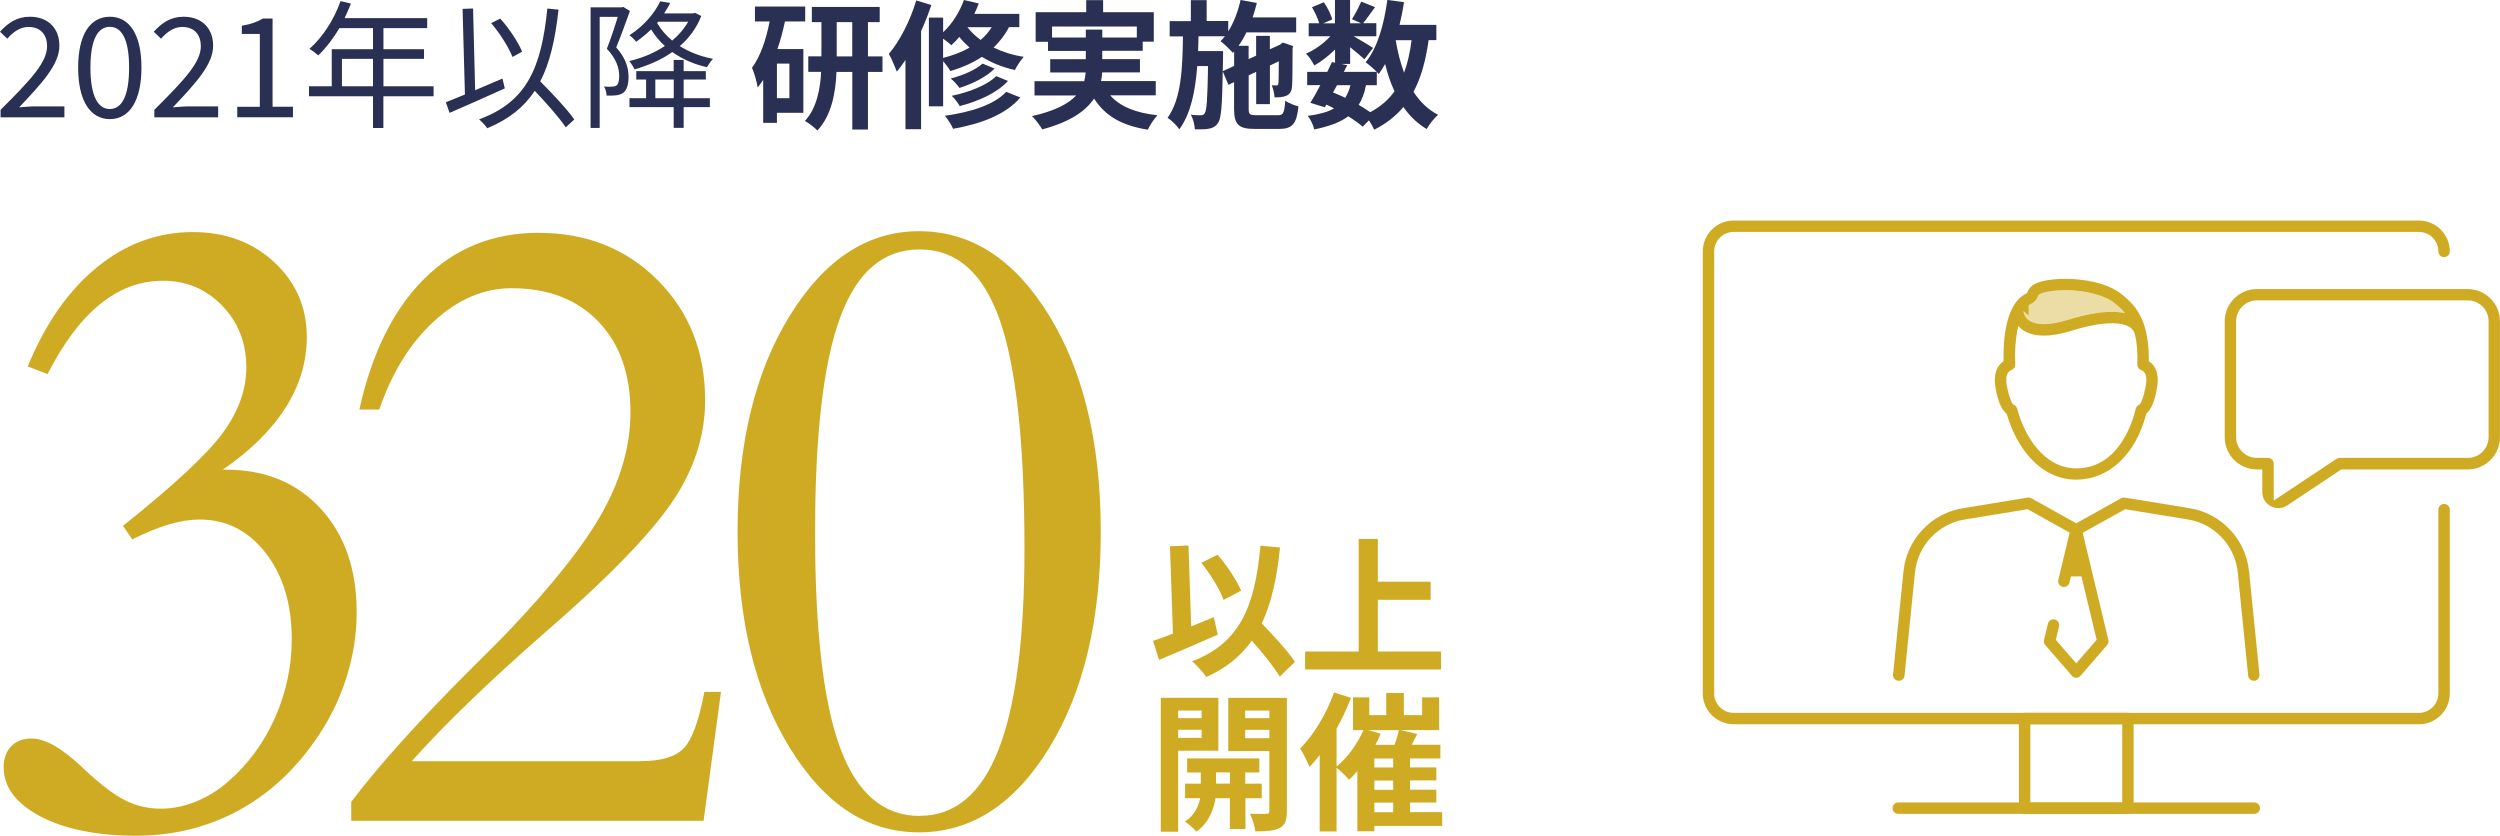
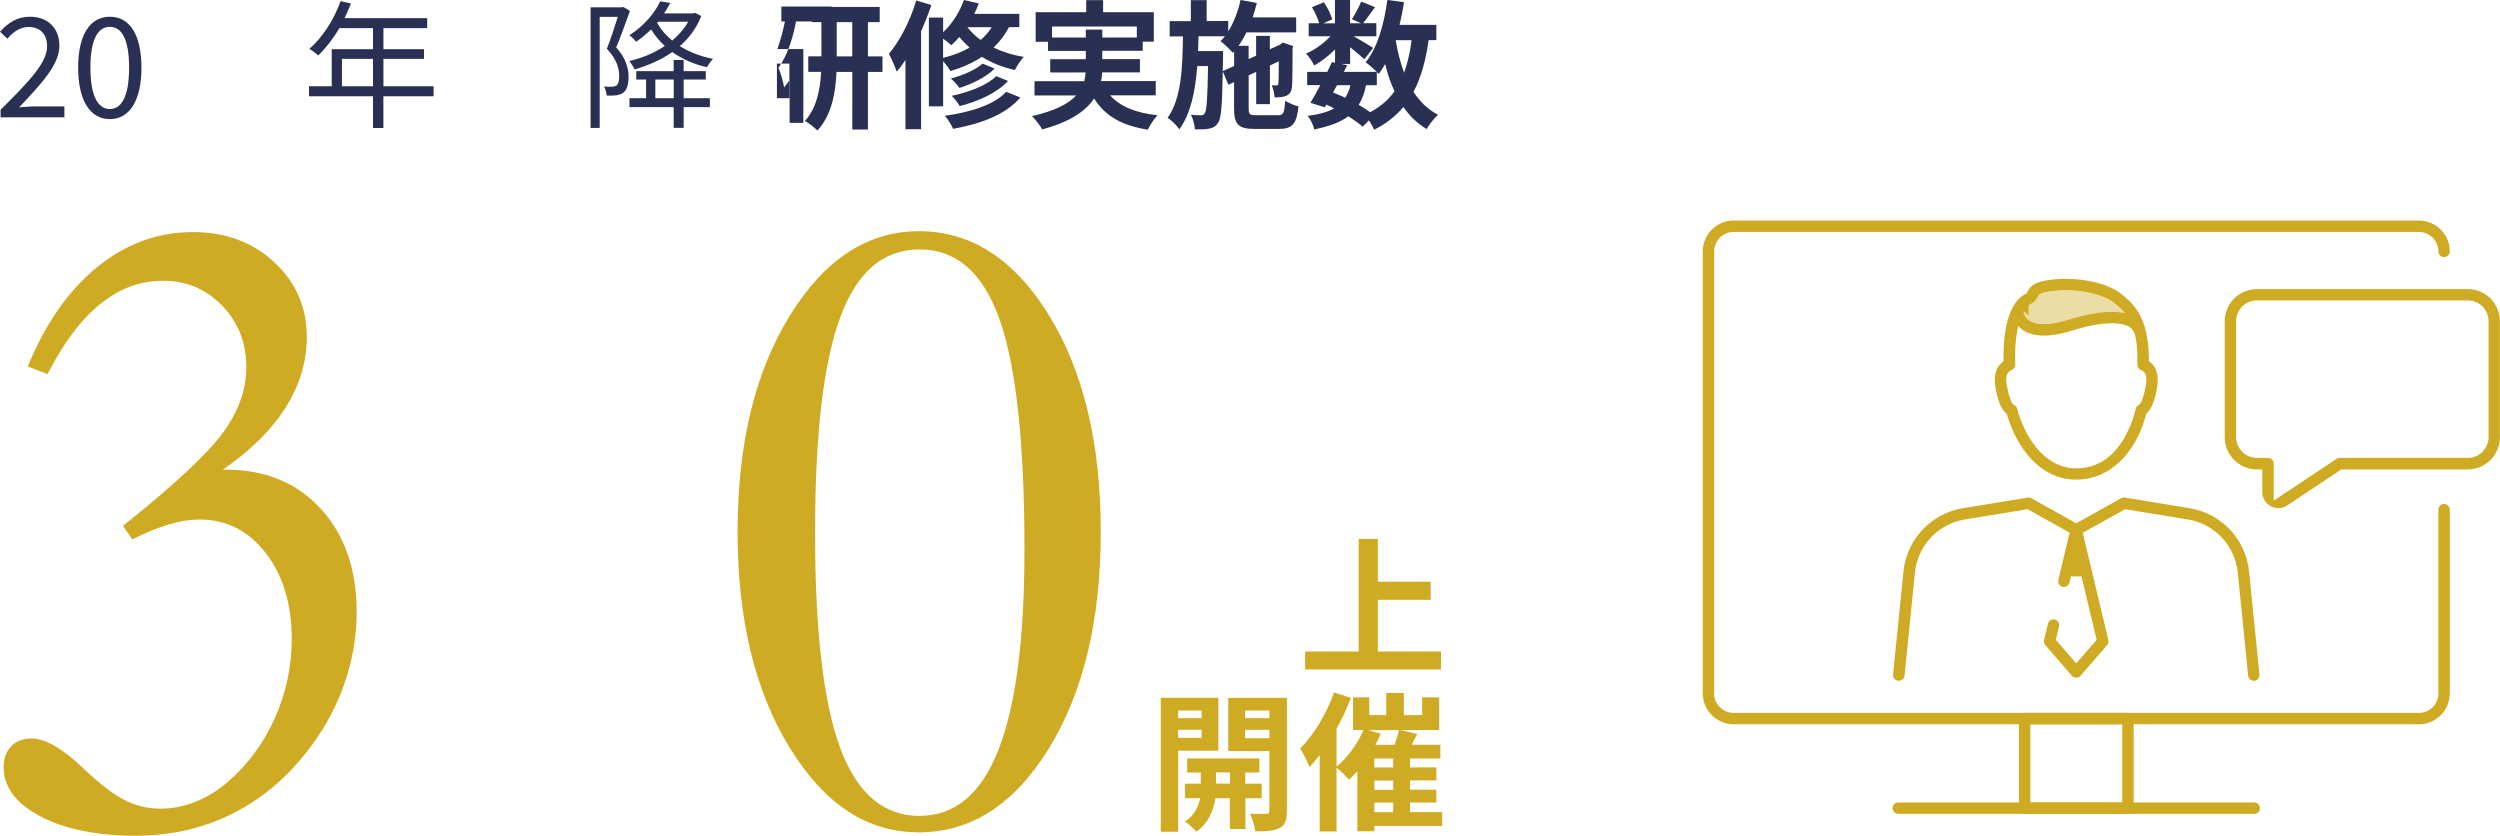
<svg xmlns="http://www.w3.org/2000/svg" id="b" viewBox="0 0 433.18 144.8">
  <g id="c">
    <path d="M351.92,52.66c.76-.37,1.01-.9,1.2-1.3l.14-.3.29-.15c.44-.22,1.24-.4,2.33-.52.64-.07,1.31-.11,2-.11,3.45,0,6.86.9,8.49,2.23l.11.09c.53.43,1.15.94,1.73,1.67-.68-.16-1.45-.24-2.3-.24-2.07,0-4.58.45-7.43,1.34-1.68.52-3.14.79-4.34.79-1.35,0-2.12-.34-2.54-.62-.73-.5-.93-1.2-.99-1.56.01-.02.02-.04.03-.05l.88.78v-1.81c.13-.1.26-.19.4-.26Z" style="fill:#ecdda7;" />
    <path d="M359.76,117.44c-.29,0-.56-.12-.75-.34l-4.62-5.33c-.21-.24-.29-.57-.22-.88l.68-2.82c.11-.45.5-.76.96-.76.08,0,.16,0,.23.03.53.13.86.66.73,1.19l-.56,2.33,3.54,4.08,3.54-4.08-2.63-10.99h-1.82l-.26,1.08c-.11.45-.5.76-.97.76-.08,0-.15,0-.23-.03-.25-.06-.47-.22-.61-.44-.14-.23-.18-.49-.12-.75l2.13-8.91c.11-.45.5-.76.96-.76s.86.31.96.76l4.62,19.31c.07.31,0,.64-.21.88l-4.62,5.33c-.19.22-.46.34-.75.34Z" style="fill:#cfab24;" />
    <path d="M328.9,117.96c-.54-.05-.94-.54-.89-1.08l1.81-17.88c.56-5.54,4.79-10.04,10.28-10.94l11.23-1.84s.1-.01.15-.01c.17,0,.34.04.49.12l7.78,4.34,7.79-4.34c.15-.08.31-.12.49-.12.05,0,.11,0,.16.01l11.23,1.84c5.5.9,9.72,5.4,10.28,10.94l1.8,17.88c.05.54-.34,1.03-.88,1.08-.03,0-.07,0-.1,0-.51,0-.93-.38-.98-.89l-1.8-17.88c-.47-4.65-4.02-8.43-8.63-9.18l-10.89-1.78-7.97,4.44c-.15.08-.31.13-.48.13s-.33-.04-.48-.13l-7.96-4.44-10.89,1.78c-4.61.75-8.16,4.53-8.63,9.18l-1.81,17.88c-.05.51-.47.89-.98.89-.03,0-.07,0-.1,0Z" style="fill:#cfab24;" />
    <path d="M372.67,62.85l-.34-.28v-.44c0-1.8-.18-3.29-.47-4.55,0,0,0-.01,0-.02,0,0,0-.01,0-.02-.89-3.82-2.83-5.4-4.12-6.46l-.11-.09c-2.41-1.98-6.63-2.68-9.77-2.68-.77,0-1.51.04-2.2.12-2.95.34-3.79,1-4.33,2.09l-.13.28-.27.14c-3.56,1.88-3.82,8.45-3.77,11.18v.44s-.33.29-.33.29c-.88.75-1.27,1.93-1.17,3.58.31,2.48.97,4.3,1.87,5.12l.19.17.07.25c1.6,5.39,5.59,11.14,11.97,11.14,5.6,0,10.22-4.29,12.07-11.19l.07-.25.18-.18c.87-.85,1.49-2.65,1.78-5.13.1-1.6-.3-2.78-1.19-3.53ZM351.92,52.66c.76-.37,1.01-.9,1.2-1.3l.14-.3.29-.15c.44-.22,1.24-.4,2.33-.52.64-.07,1.31-.11,2-.11,3.45,0,6.86.9,8.49,2.23l.11.09c.53.43,1.15.94,1.73,1.67-.68-.16-1.45-.24-2.3-.24-2.07,0-4.58.45-7.43,1.34-1.68.52-3.14.79-4.34.79-1.35,0-2.12-.34-2.54-.62-.73-.5-.93-1.2-.99-1.56.01-.02.02-.04.03-.05l.88.78v-1.81c.13-.1.26-.19.4-.26ZM351.26,53.16l-.33.38c.1-.14.22-.26.33-.38ZM371.89,66.2c-.15,1.26-.56,2.96-.99,3.65l-.13.2-.21.12c-.24.13-.42.37-.49.64-.57,2.43-3.02,10.34-10.31,10.34-5.56,0-8.99-5.57-10.24-10.34-.07-.27-.25-.5-.5-.63l-.22-.11-.13-.21c-.43-.66-.86-2.36-1.03-3.61v-.07c-.05-.86.03-1.71.93-2.08.4-.16.65-.55.62-.98-.09-1.34-.05-4.22.52-6.65.19.22.41.43.67.63.95.7,2.21,1.05,3.76,1.05,1.41,0,3.08-.29,4.94-.88,2.64-.82,5.02-1.26,6.89-1.26,1.24,0,2.22.2,2.91.59.57.32.9.77,1.06,1.39.31,1.34.48,3.02.4,5.16-.01.42.23.8.62.96.91.36.99,1.2.93,2.09Z" style="fill:#cfab24;" />
    <path d="M394.76,88.04c-.45,0-.91-.11-1.31-.33-.9-.48-1.46-1.42-1.46-2.44v-3.93h-.94c-3.07,0-5.57-2.51-5.57-5.58v-20.09c0-3.08,2.5-5.58,5.58-5.58h36.53c3.08,0,5.58,2.5,5.58,5.58v20.09c0,3.08-2.5,5.58-5.58,5.58h-21.91l-9.39,6.25c-.46.3-.99.47-1.54.47ZM391.06,52.05c-1.99,0-3.6,1.62-3.6,3.6v20.09c0,1.99,1.62,3.6,3.6,3.6h1.92c.55,0,.99.44.99.99v6.41l10.87-7.23c.16-.11.35-.17.55-.17h22.21c1.99,0,3.6-1.62,3.6-3.6v-20.09c0-1.99-1.62-3.6-3.6-3.6h-36.53Z" style="fill:#cfab24;" />
    <path d="M300.39,125.49c-2.95,0-5.35-2.4-5.35-5.35V43.56c0-2.95,2.4-5.35,5.35-5.35h118.74c2.95,0,5.35,2.4,5.35,5.35,0,.55-.44.99-.99.99s-.99-.44-.99-.99c0-1.86-1.51-3.37-3.37-3.37h-118.74c-1.86,0-3.37,1.51-3.37,3.37v76.59c0,1.86,1.51,3.37,3.37,3.37h118.74c1.86,0,3.37-1.51,3.37-3.37v-31.84c0-.55.44-.99.99-.99s.99.44.99.99v31.84c0,2.95-2.4,5.35-5.35,5.35h-118.74Z" style="fill:#cfab24;" />
    <path d="M350.81,141.02c-.55,0-.99-.44-.99-.99v-15.53c0-.55.44-.99.99-.99h17.9c.55,0,.99.44.99.99v15.53c0,.55-.44.99-.99.99h-17.9ZM351.8,139.05h15.92v-13.56h-15.92v13.56Z" style="fill:#cfab24;" />
    <path d="M328.92,141.02c-.55,0-.99-.44-.99-.99s.44-.99.99-.99h61.68c.55,0,.99.44.99.99s-.44.99-.99.99h-61.68Z" style="fill:#cfab24;" />
    <path d="M8.25,64.82l-3.45-1.32c3.05-7.42,7.05-13.16,12.02-17.21,4.97-4.05,10.5-6.08,16.59-6.08,5.67,0,10.38,1.75,14.13,5.24,3.75,3.49,5.62,7.8,5.62,12.93,0,4.3-1.22,8.38-3.66,12.23-2.44,3.86-6.07,7.45-10.9,10.77h.56c6.8,0,12.27,2.26,16.42,6.77,4.15,4.52,6.22,10.49,6.22,17.91,0,3.76-.57,7.48-1.72,11.17-1.15,3.69-2.82,7.17-5.03,10.44-3.8,5.62-8.38,9.88-13.75,12.78-5.37,2.91-11.31,4.36-17.82,4.36s-12.3-1.12-16.52-3.37-6.33-5.08-6.33-8.5c0-1.51.43-2.72,1.3-3.63.87-.9,2.05-1.35,3.55-1.35,2.39,0,5.41,1.76,9.07,5.27l.14.15c2.77,2.59,5.11,4.36,7.03,5.31,1.92.95,3.96,1.43,6.12,1.43,2.01,0,4.03-.4,6.05-1.21,2.01-.81,3.87-1.94,5.55-3.41,3.52-3.03,6.25-6.73,8.19-11.1,1.94-4.37,2.92-8.92,2.92-13.66,0-6.05-1.5-11.02-4.5-14.9-3-3.88-6.82-5.82-11.46-5.82-1.64,0-3.41.28-5.31.84s-4.02,1.43-6.36,2.6l-1.62-2.34c8.81-7.03,14.58-12.4,17.3-16.11,2.72-3.71,4.08-7.5,4.08-11.35,0-4.25-1.4-7.81-4.18-10.69-2.79-2.88-6.2-4.32-10.23-4.32s-7.57,1.34-10.9,4.03c-3.33,2.69-6.38,6.74-9.14,12.16Z" style="fill:#cfab24;" />
-     <path d="M60.86,142.23v-3.3c4.92-6.49,11.98-14.31,21.16-23.44,2.67-2.64,4.59-4.57,5.77-5.79,7.97-8.35,13.54-15.39,16.7-21.13,3.16-5.74,4.75-11.46,4.75-17.17,0-6.59-1.85-11.82-5.55-15.67-3.7-3.86-8.72-5.79-15.05-5.79-4.78,0-9.25,1.89-13.39,5.68-4.15,3.79-7.32,8.9-9.53,15.34h-3.45c2.16-9.81,5.91-17.37,11.25-22.67,5.34-5.3,11.93-7.95,19.76-7.95,8.34,0,15.25,2.75,20.71,8.24,5.46,5.49,8.19,12.42,8.19,20.76,0,5.52-1.54,10.83-4.61,15.93-3.07,5.1-9.06,11.68-17.96,19.74-1.12,1.03-3,2.69-5.62,4.98-9.47,8.3-17.02,15.6-22.64,21.9h39.59c3.61,0,6.13-.76,7.56-2.27,1.43-1.51,2.61-4.76,3.55-9.74h2.88l-3.02,22.34h-61.03Z" style="fill:#cfab24;" />
    <path d="M159.23,40.06c9.05,0,16.56,4.86,22.54,14.58,5.98,9.72,8.96,22.22,8.96,37.5s-2.99,27.78-8.96,37.5c-5.98,9.72-13.49,14.58-22.54,14.58s-16.37-4.88-22.39-14.65c-6.02-9.77-9.04-22.24-9.04-37.43s3.01-27.66,9.04-37.43c6.02-9.77,13.49-14.65,22.39-14.65ZM159.37,141.36c6.09,0,10.64-3.82,13.64-11.46,3-7.64,4.5-19.23,4.5-34.75,0-18.36-1.43-31.6-4.29-39.73-2.86-8.13-7.48-12.2-13.85-12.2s-10.88,3.92-13.78,11.76c-2.91,7.84-4.36,20.28-4.36,37.32s1.45,29.48,4.36,37.32c2.91,7.84,7.5,11.76,13.78,11.76Z" style="fill:#cfab24;" />
-     <path d="M211.01,109.96c-3.42,1.53-7.25,3.16-10.18,4.38l-1.04-3.29c.99-.34,2.15-.75,3.45-1.27l-.52-15.13,3.21-.13.47,14.02c1.29-.54,2.62-1.09,3.91-1.61l.7,3.03ZM221.74,117.24c-.98-1.68-2.93-4.07-4.84-6.24-1.89,2.69-4.46,4.77-7.88,6.3-.44-.67-1.71-2.07-2.46-2.72,8.21-3.11,10.88-9.38,11.84-20.03l3.39.31c-.54,5.31-1.48,9.64-3.16,13.16,2.15,2.23,4.56,4.84,5.75,6.66l-2.64,2.57ZM212.02,103.95c-.65-1.79-2.31-4.51-3.86-6.43l2.8-1.4c1.68,1.89,3.32,4.43,4.09,6.22l-3.03,1.61Z" style="fill:#cfab24;" />
    <path d="M249.69,112.89v3.11h-23.55v-3.11h9.28v-19.51h3.32v7.41h9.15v3.14h-9.15v8.96h10.96Z" style="fill:#cfab24;" />
    <path d="M204.14,130.08v14.04h-3.01v-23.21h9.98v9.17h-6.97ZM204.14,123.11v1.32h4.07v-1.32h-4.07ZM208.21,127.85v-1.4h-4.07v1.4h4.07ZM215.8,138.3v5.34h-2.7v-5.34h-2.49c-.26,1.79-1.11,4.3-3.32,5.8-.44-.54-1.37-1.35-1.97-1.76,1.66-1.04,2.38-2.72,2.64-4.04h-2.62v-2.51h2.72v-1.94h-2.36v-2.44h12.51v2.44h-2.44v1.94h2.85v2.51h-2.85ZM213.11,135.78v-1.94h-2.41v1.94h2.41ZM222.98,140.52c0,1.58-.29,2.44-1.22,2.93-.93.52-2.28.6-4.25.6-.1-.86-.52-2.25-.93-3.06,1.17.05,2.44.05,2.82.03.41,0,.54-.16.54-.52v-10.36h-7.12v-9.22h10.16v19.61ZM215.75,123.11v1.32h4.2v-1.32h-4.2ZM219.95,127.91v-1.45h-4.2v1.45h4.2Z" style="fill:#cfab24;" />
    <path d="M249.9,143.11h-11.76v.93h-2.95v-10.42c-.47.54-.96,1.04-1.42,1.48-.49-.54-1.5-1.55-2.18-2.07v11.04h-2.93v-13.24c-.57.75-1.17,1.45-1.76,2.07-.29-.75-1.11-2.46-1.63-3.19,2.33-2.33,4.56-6.01,5.88-9.72l2.93.93c-.67,1.79-1.53,3.6-2.49,5.34v6.56c1.89-1.53,3.6-3.91,4.66-6.32h-1.81v-5.67h2.82v3.08h2.93v-3.83h3.06v3.83h3.16v-3.08h2.95v5.67h-6.74l2.95.67-.96,1.87h4.97v2.38h-5.26v1.55h4.56v2.25h-4.56v1.61h4.56v2.23h-4.56v1.66h5.57v2.38ZM239.23,127.13c-.26.65-.57,1.29-.91,1.92h3.32c.31-.86.6-1.79.75-2.54h-5.34l2.18.62ZM241.4,131.43h-3.26v1.55h3.26v-1.55ZM241.4,135.24h-3.26v1.61h3.26v-1.61ZM238.14,140.73h3.26v-1.66h-3.26v1.66Z" style="fill:#cfab24;" />
    <path d="M.1,19.03c5.16-5.14,8.06-8.21,8.06-11.02,0-1.94-1.06-3.34-3.24-3.34-1.44,0-2.69.91-3.65,2.04l-1.27-1.22c1.44-1.56,2.95-2.59,5.18-2.59,3.14,0,5.11,1.99,5.11,5.02,0,3.22-2.93,6.41-6.98,10.68.91-.07,1.97-.17,2.88-.17h4.97v1.9H.1v-1.3Z" style="fill:#2a3054;" />
    <path d="M13.54,11.71c0-5.74,2.09-8.81,5.5-8.81s5.47,3.1,5.47,8.81-2.06,8.93-5.47,8.93-5.5-3.19-5.5-8.93ZM22.37,11.71c0-5.02-1.34-7.06-3.34-7.06s-3.36,2.04-3.36,7.06,1.34,7.18,3.36,7.18,3.34-2.16,3.34-7.18Z" style="fill:#2a3054;" />
-     <path d="M26.74,19.03c5.16-5.14,8.06-8.21,8.06-11.02,0-1.94-1.06-3.34-3.24-3.34-1.44,0-2.69.91-3.65,2.04l-1.27-1.22c1.44-1.56,2.95-2.59,5.18-2.59,3.14,0,5.11,1.99,5.11,5.02,0,3.22-2.93,6.41-6.98,10.68.91-.07,1.97-.17,2.88-.17h4.97v1.9h-11.06v-1.3Z" style="fill:#2a3054;" />
-     <path d="M41.11,18.51h3.91V5.88h-3.12v-1.42c1.56-.26,2.69-.67,3.65-1.25h1.68v15.29h3.53v1.82h-9.65v-1.82Z" style="fill:#2a3054;" />
    <path d="M75.12,16.68h-8.69v5.5h-1.8v-5.5h-11.09v-1.73h3.94v-6.43h7.15v-3.65h-5.83c-1.08,1.85-2.35,3.48-3.65,4.73-.34-.29-1.08-.89-1.54-1.13,2.26-1.97,4.27-5.06,5.4-8.28l1.8.43c-.34.84-.72,1.7-1.1,2.52h14.31v1.73h-7.58v3.65h7.03v1.68h-7.03v4.75h8.69v1.73ZM64.63,14.95v-4.75h-5.38v4.75h5.38Z" style="fill:#2a3054;" />
-     <path d="M87.48,15.31c-3.31,1.51-6.94,3.1-9.58,4.25l-.65-1.85c.94-.36,2.06-.82,3.31-1.34l-.41-14.83,1.82-.07.36,14.16c1.54-.65,3.14-1.34,4.73-2.02l.41,1.7ZM98.04,22.08c-1.1-1.66-3.34-4.18-5.38-6.34-1.87,2.83-4.49,4.92-8.23,6.48-.24-.36-.98-1.18-1.42-1.54,8.23-3.02,10.78-8.83,11.83-19.2l1.94.19c-.58,5.14-1.49,9.22-3.17,12.43,2.14,2.16,4.68,4.83,5.9,6.6l-1.49,1.37ZM88.8,9.87c-.65-1.66-2.18-4.1-3.7-5.86l1.58-.79c1.58,1.75,3.12,4.1,3.79,5.74l-1.68.91Z" style="fill:#2a3054;" />
    <path d="M109.15,1.9c-.72,1.97-1.58,4.42-2.38,6.31,1.73,1.94,2.14,3.67,2.14,5.14,0,1.27-.29,2.28-.94,2.74-.34.24-.77.38-1.25.43s-1.06.07-1.61.05c-.02-.46-.17-1.13-.46-1.58.55.05,1.03.07,1.39.02.31,0,.58-.07.77-.19.36-.26.48-.94.48-1.63,0-1.3-.41-2.9-2.14-4.75.7-1.75,1.39-3.89,1.9-5.52h-3.14v19.25h-1.58V1.27h5.38l.29-.07,1.15.7ZM121.51,2.78c-.82,2.09-2.11,3.82-3.72,5.21,1.66,1.03,3.6,1.8,5.76,2.21-.34.34-.82,1.01-1.06,1.44-2.28-.5-4.3-1.42-6-2.62-1.97,1.39-4.25,2.35-6.55,3-.19-.43-.58-1.06-.91-1.44,2.16-.5,4.32-1.37,6.17-2.62-.94-.84-1.73-1.8-2.38-2.86-.77.74-1.63,1.46-2.59,2.14-.26-.36-.82-.89-1.18-1.13,2.64-1.68,4.44-3.96,5.35-5.88l1.73.29c-.31.6-.65,1.2-1.06,1.8h5.04l.31-.1,1.08.55ZM118.46,17.02h4.54v1.54h-4.54v3.6h-1.73v-3.6h-7.66v-1.54h2.88v-3.24h-1.7v-1.46h6.48v-1.94h1.73v1.94h3.84v1.46h-3.84v3.24ZM116.74,17.02v-3.24h-3.19v3.24h3.19ZM113.86,3.98c.65,1.13,1.54,2.16,2.62,3.05,1.1-.94,2.06-2.02,2.76-3.26h-5.21l-.17.22Z" style="fill:#2a3054;" />
-     <path d="M136.01,3.72c-.34,1.61-.77,3.24-1.3,4.78h4.49v11.04h-4.58v1.75h-2.38v-7.44c-.31.46-.62.89-.96,1.3-.1-.77-.6-2.59-.98-3.41,1.46-1.97,2.45-4.87,3.05-8.02h-2.54V1.13h8.71v2.59h-3.5ZM136.78,11.02h-2.16v6h2.16v-6ZM152.91,12.46h-2.52v9.99h-2.71v-9.99h-2.74c-.14,3.53-.84,7.54-3.31,10.15-.48-.5-1.51-1.3-2.16-1.66,2.06-2.23,2.66-5.57,2.81-8.5h-2.23v-2.69h2.28V3.84h-1.66V1.2h11.76v2.64h-2.04v5.93h2.52v2.69ZM147.67,9.77V3.84h-2.69v5.93h2.69Z" style="fill:#2a3054;" />
+     <path d="M136.01,3.72c-.34,1.61-.77,3.24-1.3,4.78h4.49v11.04v1.75h-2.38v-7.44c-.31.46-.62.89-.96,1.3-.1-.77-.6-2.59-.98-3.41,1.46-1.97,2.45-4.87,3.05-8.02h-2.54V1.13h8.71v2.59h-3.5ZM136.78,11.02h-2.16v6h2.16v-6ZM152.91,12.46h-2.52v9.99h-2.71v-9.99h-2.74c-.14,3.53-.84,7.54-3.31,10.15-.48-.5-1.51-1.3-2.16-1.66,2.06-2.23,2.66-5.57,2.81-8.5h-2.23v-2.69h2.28V3.84h-1.66V1.2h11.76v2.64h-2.04v5.93h2.52v2.69ZM147.67,9.77V3.84h-2.69v5.93h2.69Z" style="fill:#2a3054;" />
    <path d="M161.38.86c-.5,1.49-1.1,3.05-1.78,4.54v16.99h-2.71v-12c-.48.72-.98,1.42-1.51,2.02-.24-.67-.91-2.33-1.37-3.07,1.92-2.26,3.7-5.76,4.75-9.26l2.62.79ZM174.82,4.71c-.7,1.37-1.61,2.52-2.66,3.53,1.49.72,3.24,1.3,5.23,1.61-.5.53-1.2,1.61-1.54,2.28-2.21-.48-4.13-1.3-5.71-2.28-1.61,1.06-3.46,1.87-5.47,2.47-.22-.43-.77-1.18-1.25-1.73v7.83h-2.47V3.05h2.47v2.54c1.56-1.46,2.86-3.5,3.6-5.59l2.57.6c-.22.6-.48,1.22-.77,1.8h7.8v2.3h-1.8ZM163.42,10.03c1.7-.43,3.24-1.01,4.58-1.78-.67-.6-1.27-1.22-1.78-1.85-.43.53-.91,1.01-1.39,1.44-.31-.31-.89-.77-1.42-1.15v3.34ZM176.79,16.9c-2.5,2.93-6.74,4.54-11.64,5.42-.31-.7-.89-1.63-1.44-2.26,4.42-.6,8.57-1.9,10.63-4.15l2.45.98ZM172.34,11.88c-1.49,1.51-3.86,2.64-6.1,3.36-.34-.53-.96-1.2-1.51-1.63,2.04-.53,4.34-1.51,5.52-2.59l2.09.86ZM174.65,14.04c-1.9,2.06-5.09,3.5-8.35,4.34-.31-.53-.89-1.32-1.39-1.78,3-.62,6.12-1.82,7.71-3.41l2.04.84ZM167.62,4.71c.6.77,1.37,1.54,2.3,2.21.77-.65,1.39-1.37,1.92-2.21h-4.22Z" style="fill:#2a3054;" />
    <path d="M192.38,16.54c1.7,1.92,4.39,3.02,8.18,3.43-.58.6-1.32,1.73-1.68,2.5-4.56-.72-7.42-2.42-9.31-5.4-1.42,2.14-4.08,4.03-8.98,5.35-.34-.62-1.15-1.7-1.78-2.3,4.03-.91,6.34-2.16,7.66-3.58h-7.22v-2.47h8.62c.12-.5.19-1.01.24-1.51h-6.14v-2.3h6.17v-1.44h-6.55v-1.58h-2.14V2.11h8.76V.02h2.93v2.09h8.78v5.11h-1.92v1.58h-7.01v1.44h6.53v2.3h-6.55c-.02.5-.07,1.01-.19,1.51h9.48v2.47h-7.87ZM188.14,6.5v-1.37h2.86v1.37h5.98v-1.9h-14.69v1.9h5.86Z" style="fill:#2a3054;" />
    <path d="M221.42,19.97c.94,0,1.13-.41,1.27-2.52.58.41,1.61.82,2.3.98-.31,3-1.03,3.91-3.36,3.91h-4.2c-2.83,0-3.6-.77-3.6-3.5v-4.61l-.98.46-.98-2.33c-.1,5.88-.26,8.18-.82,8.95-.43.62-.89.86-1.54.98-.6.14-1.51.12-2.47.12-.05-.79-.31-1.85-.7-2.54.74.1,1.42.1,1.73.1s.5-.07.7-.38c.31-.48.46-2.5.55-8.14h-1.87c-.34,4.32-1.1,8.21-3.1,10.95-.46-.67-1.34-1.54-2.04-1.99,2.38-3.29,2.59-8.57,2.66-14.11h-2.3v-2.64h3.67V.02h2.74v3.62h3.74v1.8c.98-1.56,1.7-3.48,2.14-5.45l2.81.53c-.19.84-.46,1.68-.72,2.5h7.54v2.59h-8.62c-.41.84-.86,1.63-1.37,2.33h1.75v2.3l1.3-.6v-3.43h2.38v2.33l1.73-.79.1-.07.43-.31,1.78.62-.1.38c-.02,3.41-.02,5.86-.1,6.58-.05.86-.38,1.39-1.03,1.66-.58.24-1.34.26-1.99.26-.05-.65-.24-1.56-.5-2.09.29.02.62.02.82.02s.31-.05.34-.36c.05-.22.05-1.54.07-3.82l-1.54.72v6.7h-2.38v-5.59l-1.3.6v5.78c0,.98.17,1.13,1.37,1.13h3.7ZM213.84,11.42v-2.5l-.22.24c-.46-.53-1.51-1.58-2.14-2.02.26-.26.53-.55.77-.86h-4.58c-.02.86-.05,1.73-.07,2.57h4.32v1.08l-.05,2.4,1.97-.91Z" style="fill:#2a3054;" />
    <path d="M247.54,6.96c-.5,3.55-1.32,6.53-2.62,8.95,1.1,1.7,2.5,3.07,4.25,3.98-.65.58-1.54,1.68-1.97,2.47-1.63-.98-2.95-2.26-4.03-3.82-1.32,1.58-2.98,2.88-5.06,3.94-.17-.41-.53-1.06-.91-1.63l-1.08,1.1c-.65-.55-1.51-1.18-2.5-1.8-1.42,1.06-3.34,1.75-5.9,2.28-.17-.82-.67-1.78-1.13-2.35,1.94-.26,3.43-.65,4.56-1.3-.43-.24-.89-.46-1.34-.65l-.26.46-2.5-.77c.53-.84,1.13-1.92,1.73-3.07h-2.28v-2.3h3.48c.29-.6.58-1.18.82-1.7l.53.12v-2.3c-1.1,1.1-2.4,2.11-3.6,2.78-.31-.62-.91-1.56-1.44-2.06,1.46-.6,3.07-1.75,4.22-3h-3.75v-2.26h1.82c-.22-.82-.74-1.92-1.25-2.78l2.06-.86c.62.91,1.25,2.14,1.44,2.98l-1.54.67h2.02V0h2.62v4.03h1.9l-1.58-.7c.55-.86,1.22-2.14,1.61-3.05l2.4.96c-.74,1.03-1.49,2.04-2.06,2.78h2.28v2.26h-3.94c1.15.65,2.86,1.66,3.38,2.02l-1.51,1.97c-.53-.5-1.54-1.34-2.47-2.09v2.9h-1.54l1.03.22-.58,1.15h5.71c-.55-.55-1.42-1.3-1.94-1.66,2.04-2.45,3.19-6.53,3.77-10.8l2.88.38c-.19,1.34-.46,2.66-.77,3.94h6.38v2.64h-1.34ZM230.98,16.03c.72.29,1.42.58,2.11.91.38-.6.7-1.32.91-2.18h-2.33l-.7,1.27ZM236.69,14.76c-.26,1.34-.67,2.47-1.27,3.41.74.43,1.44.86,1.99,1.27,1.78-.94,3.17-2.14,4.22-3.62-.67-1.42-1.2-3-1.63-4.73-.34.62-.72,1.2-1.1,1.73-.1-.1-.19-.22-.34-.36v2.3h-1.87ZM241.83,6.96c.34,2.02.82,3.91,1.46,5.64.6-1.63,1.03-3.53,1.3-5.64h-2.76Z" style="fill:#2a3054;" />
  </g>
</svg>